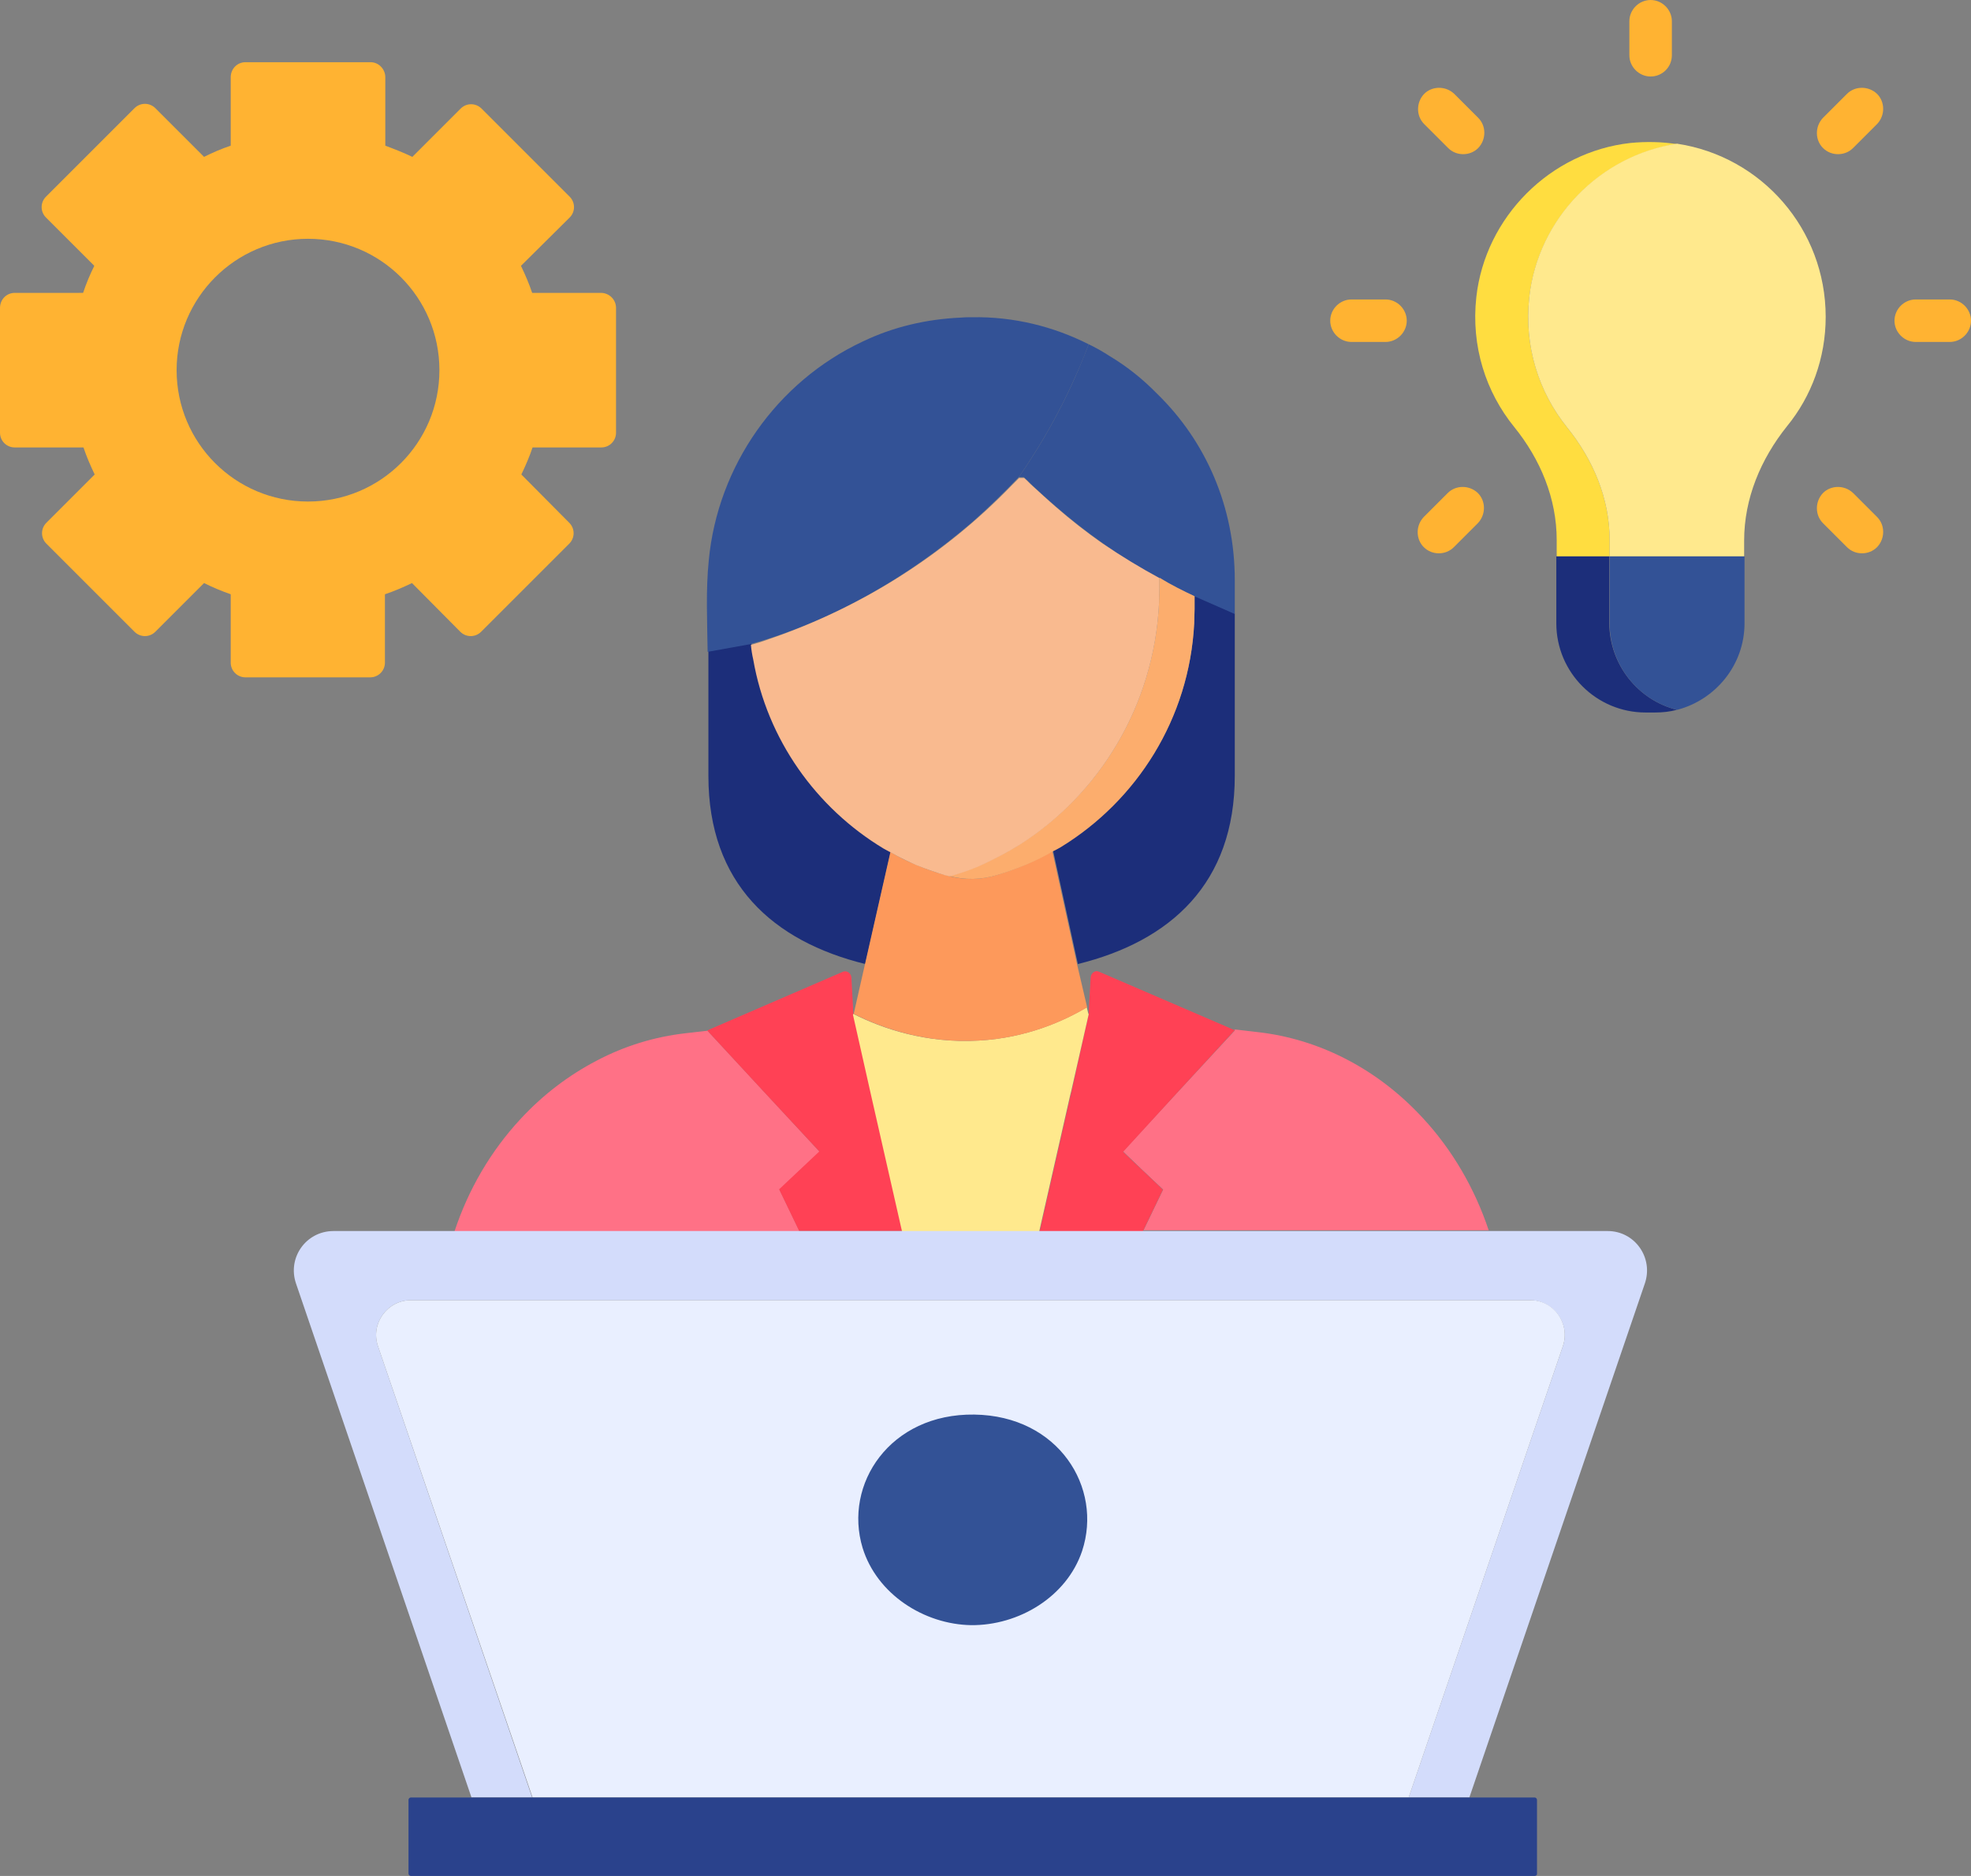
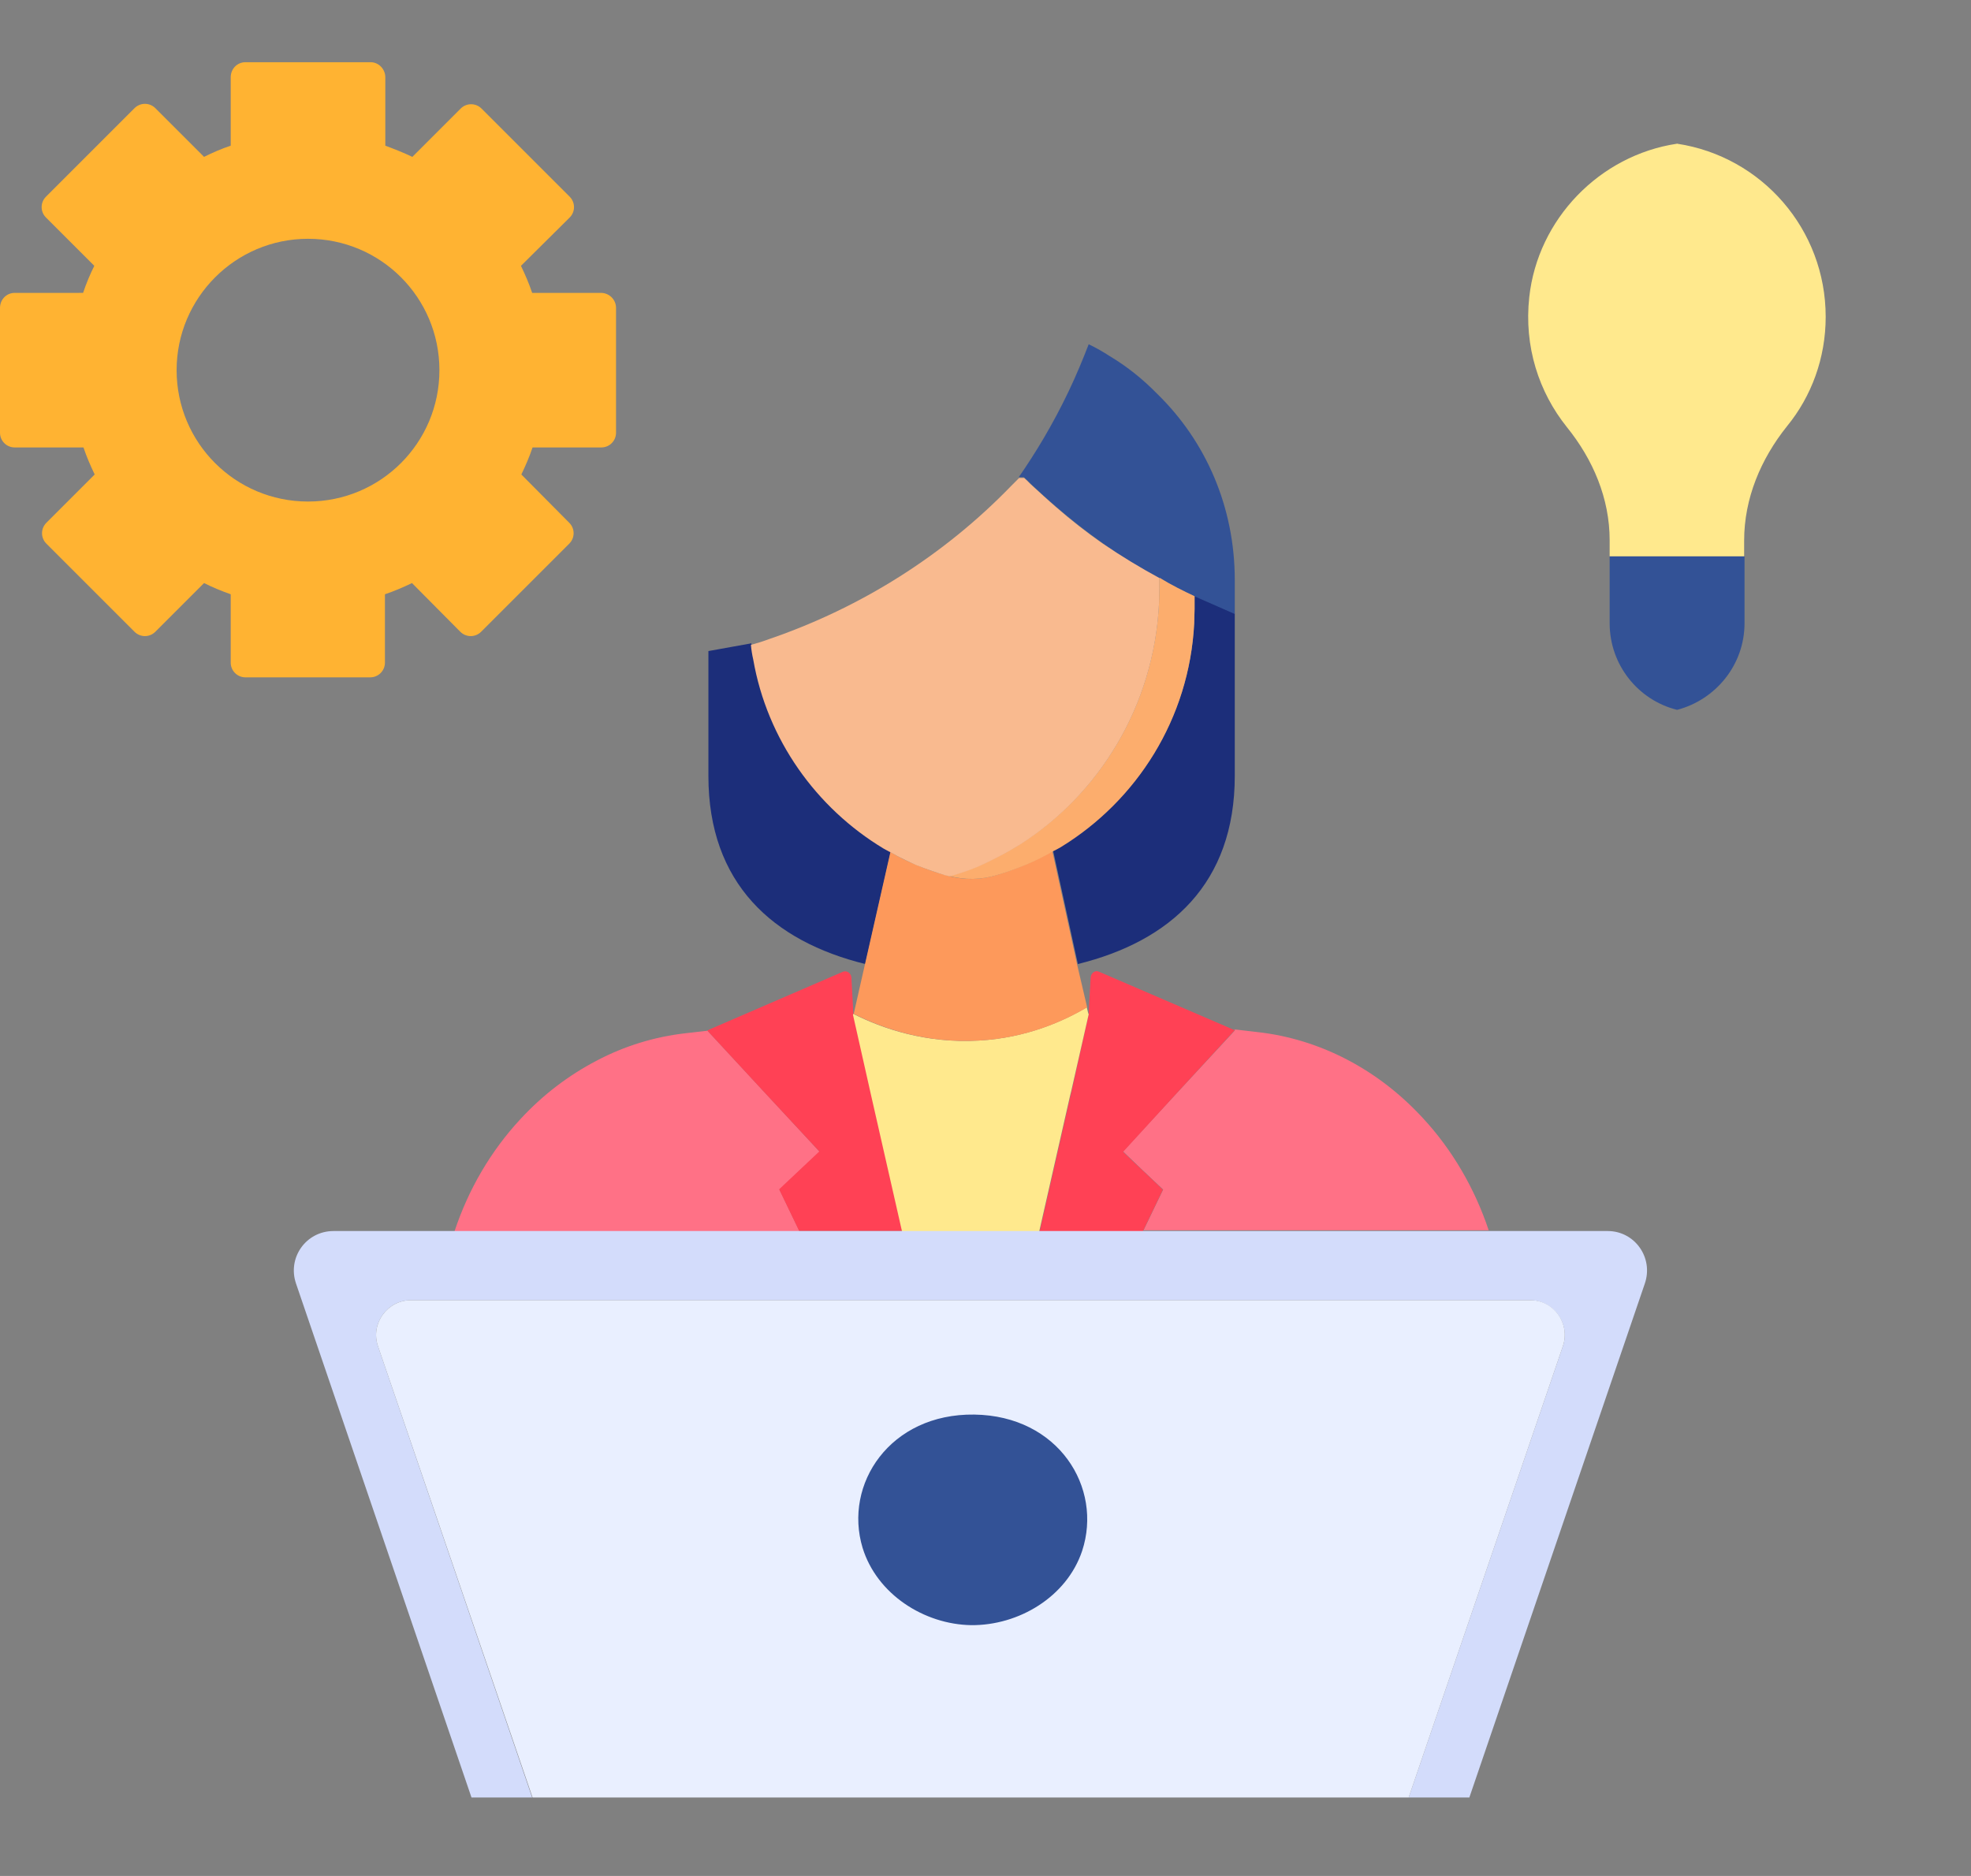
<svg xmlns="http://www.w3.org/2000/svg" viewBox="1 13.2 510 485.5">
  <rect x="1" y="13.2" width="510" height="485.5" fill="#808080" stroke="none" />
  <g>
    <path fill="#ffb332" d="M156.5 89h-17.8c-.8-2.4-1.8-4.7-2.9-7l12.6-12.5c1.5-1.5 1.5-3.9 0-5.4l-22.8-22.8c-1.5-1.5-3.9-1.5-5.4 0l-12.5 12.5c-2.3-1.1-4.6-2-7-2.9V33.2c0-2.1-1.7-3.9-3.8-3.9H64.5c-2.1 0-3.8 1.7-3.8 3.9v17.7c-2.4.8-4.7 1.8-6.9 2.9L41.2 41.2c-1.5-1.5-3.9-1.5-5.4 0L12.9 64.1c-1.5 1.5-1.5 3.9 0 5.4L25.4 82c-1.1 2.2-2.1 4.6-2.9 7H4.8C2.7 89 1 90.7 1 92.9v32.3c0 2.1 1.7 3.8 3.8 3.8h17.8c.8 2.4 1.8 4.7 2.9 7L13 148.5c-1.5 1.5-1.5 3.9 0 5.4l22.8 22.8c1.5 1.5 3.9 1.5 5.4 0l12.6-12.6c2.2 1.1 4.6 2.1 6.9 2.9v17.7c0 2.1 1.7 3.8 3.8 3.8h32.3c2.1 0 3.8-1.7 3.8-3.8V167c2.4-.8 4.7-1.8 7-2.9l12.5 12.6c1.5 1.5 3.9 1.5 5.4 0l22.8-22.8c1.5-1.5 1.5-3.9 0-5.4L135.9 136c1.1-2.3 2.1-4.6 2.9-7h17.8c2.1 0 3.8-1.7 3.8-3.8V92.9c0-2.2-1.8-3.9-3.9-3.9zm-75.8 54c-18.8 0-34-15.2-34-34 0-18.7 15.2-34 34-34s34 15.2 34 34-15.2 34-34 34z" opacity="1" data-original="#ffb332" />
    <path fill="#ff7186" d="M213.1 311.3c-3.5 3.2-6.9 6.5-10.4 9.8 1.7 3.6 3.5 7.2 5.2 10.8h-89.3c3.6-10.9 9.4-20.8 17-29 5.8-6.3 12.5-11.4 19.8-15.2 7.2-3.8 15-6.2 23.1-7.1l6.1-.7-.1.1-.3.1c9.4 10.2 19.2 20.7 28.9 31.2zM296.8 331.8c1.7-3.6 3.5-7.2 5.2-10.8h-.1c-3.5-3.3-6.9-6.5-10.3-9.8 9.6-10.5 19.3-20.9 29-31.4l-.3-.2 6 .7c8.1.9 15.9 3.3 23.2 7.1s13.9 8.9 19.7 15.2c7.6 8.2 13.4 18.2 17 29h-89.4z" opacity="1" data-original="#ff7186" />
    <g fill="#ff4155">
      <path d="M234.5 331.8h-26.7c-1.7-3.6-3.5-7.2-5.2-10.8 3.5-3.3 6.9-6.5 10.4-9.8-9.7-10.4-19.4-20.9-29-31.3l.3-.1.1-.1 34.7-15c1-.4 2.1.3 2.2 1.5l.5 9.1v.4l4.7 20.9zM291.6 311.3c3.4 3.3 6.9 6.5 10.3 9.8-1.7 3.6-3.5 7.2-5.2 10.8H270l8-35.2.3-1.2 4.4-19.8v-.4l.5-9.1c.1-1.2 1.2-2 2.2-1.5l34.8 15 .3.1c-9.7 10.5-19.3 21-28.9 31.5z" fill="#ff4155" opacity="1" data-original="#ff4155" />
    </g>
    <path fill="#1c2e7a" d="M320.5 172v42c0 27.9-16.7 42.8-40.6 48.7l-6.4-29.3c.7-.3 1.3-.7 1.9-1.1 19.8-12.1 33.4-33.3 34.6-57.9 0-1.2.1-2.5.1-3.7v-3.4zM231.5 233.6l-6.6 29.1c-23.9-5.9-40.6-20.8-40.6-48.7v-32.3l11.1-2c.1 1.3.4 2.6.6 3.8 3.6 20.8 16.3 38.5 33.8 49 .4.5 1 .9 1.7 1.1z" opacity="1" data-original="#1c2e7a" />
    <path fill="#335296" d="M320.5 163.3v8.8l-10.5-4.6c-11.3-5.2-23.8-12.8-35.9-23.3-2.1-1.8-4.1-3.6-6-5.4-.7-.7-1.4-1.4-2.2-2.1h-1.3c4.3-6.2 8.8-13.6 12.9-22.2 2-4.2 3.7-8.3 5.2-12.2 1.9.9 3.8 2 5.5 3.1 4.5 2.7 8.6 6 12.3 9.8 12.5 12.2 20 29.2 20 48.1z" opacity="1" data-original="#335296" />
-     <path fill="#335296" d="M282.7 102.3c-1.4 3.9-3.2 7.9-5.2 12.2-4.1 8.6-8.6 16-12.9 22.2-3.7 3.9-7.7 7.8-12 11.6-16.5 14.2-36.3 25.7-57.4 31.6l-11.1 2c-.1-7.9-.5-15.9.3-23.7 2.3-24.4 17.6-46.2 39.8-56.6 7.9-3.8 16.5-5.8 25.3-6.2 1-.1 1.9-.1 2.9-.1 10.9-.2 21.2 2.4 30.3 7z" opacity="1" data-original="#335296" />
    <path fill="#ffe98d" d="m282.7 275.7-4.5 19.8-.3 1.2-8 35.2h-35.5l-8-35.2-4.7-20.9.1-.2c7.5 3.8 18.8 7.7 32.5 6.9 12.4-.7 22-5.1 27.9-8.6l.4 1.6z" opacity="1" data-original="#ffe98d" />
    <path fill="#fd995b" d="M282.3 273.9c-5.9 3.5-15.5 7.9-27.9 8.6-13.7.8-24.9-3.1-32.5-6.9l2.9-12.8 6.6-29.1c2.1 1.3 4.3 2.4 6.6 3.3 2.5 1.1 5.1 2 7.7 2.7 4.3 1.3 8.9 1.3 13.1 0 2.6-.8 5.2-1.7 7.5-2.7 2.4-1 4.7-2.2 7-3.5l6.4 29.3z" opacity="1" data-original="#fd995b" />
    <path fill="#fcad6d" d="M310.1 167.5v3.4c0 1.2-.1 2.5-.1 3.7-1.3 24.6-14.8 45.8-34.6 57.9-.7.4-1.3.7-1.9 1-2.2 1.3-4.6 2.5-7 3.5s-4.9 1.9-7.6 2.7c-4 1.2-8.2 1.3-12.3.2l1.2-.3c2.7-.8 5.4-1.8 7.8-2.9 2.5-1.2 4.9-2.4 7.3-3.8.7-.3 1.3-.8 2-1.2 20.6-13 34.7-35.9 36-62.4 0-1.3.1-2.6.1-4v-2.6c3.1 1.9 6.1 3.4 9.1 4.8z" opacity="1" data-original="#fcad6d" />
    <path fill="#f9ba8f" d="M301 162.8v2.6c0 1.3-.1 2.6-.1 4-1.3 26.5-15.5 49.4-36 62.4-.7.4-1.3.8-2 1.2-2.4 1.4-4.8 2.6-7.3 3.8s-5.1 2.1-7.8 2.9l-1.2.3c-.3-.1-.5-.2-.8-.2-2.6-.8-5.2-1.7-7.7-2.7-2.2-1-4.4-2-6.6-3.3-.7-.3-1.3-.7-1.9-1-17.4-10.5-30.1-28.2-33.7-48.9-.3-1.3-.5-2.6-.6-3.8 1.5-.4 3.1-.9 4.7-1.5 23.7-8.1 45.3-21.7 62.7-39.7l1.5-1.5.5-.5h1.3c.8.7 1.4 1.4 2.2 2.1 2 1.8 3.9 3.6 6 5.4 4 3.5 8 6.6 12 9.4 5 3.4 10 6.4 14.8 9z" opacity="1" data-original="#f9ba8f" />
    <path fill="#d3dcfb" d="m426.6 345.4-45.4 133h-15.7l39.9-116.8c2-5.8-2.4-11.9-8.5-11.9H107.3c-6.1 0-10.5 6.1-8.5 11.9l39.9 116.8H123l-45.4-133c-2.3-6.7 2.6-13.6 9.7-13.6H417c7 0 11.9 6.9 9.6 13.6z" opacity="1" data-original="#d3dcfb" />
    <path fill="#e9efff" d="m405.4 361.6-39.9 116.8H138.8l-40-116.8c-2-5.8 2.4-11.9 8.5-11.9h289.6c6.1-.1 10.5 6 8.5 11.9z" opacity="1" data-original="#e9efff" />
-     <path fill="#2a428c" d="M398.1 498.7H107.3c-.3 0-.6-.3-.6-.6V479c0-.3.3-.6.6-.6h290.8c.3 0 .6.3.6.6v19.2c0 .3-.3.5-.6.5z" opacity="1" data-original="#2a428c" />
    <path fill="#335296" d="M281 414.6c-4 11.9-16.4 19.3-28.7 19.2-12.2-.2-24.4-8-28.1-20-5-16.5 7.1-34.8 28.9-34.5s33.3 18.9 27.9 35.3z" opacity="1" data-original="#335296" />
-     <path fill="#ffdd40" d="M406.4 123.7c6.8 8.4 11.1 18.5 11.1 29.3v4.2h-13.7V153c0-10.8-4.2-20.9-11-29.3-7.3-9-11.2-20.8-9.8-33.6 2.3-20.7 19.1-37.6 39.9-39.9 4.1-.4 8.2-.3 12 .3-20 3-36 19.5-38.2 39.7-1.4 12.6 2.5 24.5 9.7 33.5z" opacity="1" data-original="#ffdd40" />
    <path fill="#ffe98d" d="M473.4 95.2c0 10.7-3.7 20.6-10 28.3-6.8 8.5-11.1 18.7-11.1 29.6v4.1h-34.8V153c0-10.8-4.3-20.9-11.1-29.3-7.2-9-11.1-20.8-9.7-33.6 2.2-20.2 18.2-36.7 38.2-39.7 0 0 0-.1.1 0 21.8 3.3 38.4 22.1 38.4 44.8z" opacity="1" data-original="#ffe98d" />
-     <path fill="#1c2e7a" d="M434.9 196.9c-1.8.5-3.7.7-5.7.7h-2.4c-12.7 0-23.1-10.3-23.1-23.1v-17.3h13.7v17.3c.1 10.8 7.5 19.9 17.5 22.4z" opacity="1" data-original="#1c2e7a" />
    <path fill="#335296" d="M452.4 157.2v17.3c0 10.8-7.5 19.8-17.4 22.4h-.1c-10-2.5-17.4-11.6-17.4-22.4v-17.3z" opacity="1" data-original="#335296" />
-     <path fill="#ffb332" d="M373.3 156.4c-1.4 0-2.8-.5-3.9-1.6-2.1-2.1-2.1-5.6 0-7.8l6.2-6.2c2.1-2.1 5.6-2.1 7.8 0 2.1 2.1 2.1 5.6 0 7.8l-6.2 6.2c-1.1 1.1-2.5 1.6-3.9 1.6zM476.6 53.1c-1.4 0-2.8-.5-3.9-1.6-2.1-2.1-2.1-5.6 0-7.8l6.2-6.2c2.1-2.1 5.6-2.1 7.8 0 2.1 2.1 2.1 5.6 0 7.8l-6.2 6.2c-1.1 1.1-2.5 1.6-3.9 1.6zM359.5 101.7h-8.8c-3 0-5.5-2.5-5.5-5.5s2.5-5.5 5.5-5.5h8.8c3 0 5.5 2.5 5.5 5.5s-2.5 5.5-5.5 5.5zM505.5 101.7h-8.8c-3 0-5.5-2.5-5.5-5.5s2.5-5.5 5.5-5.5h8.8c3 0 5.5 2.5 5.5 5.5s-2.5 5.5-5.5 5.5zM379.6 53.1c-1.4 0-2.8-.5-3.9-1.6l-6.2-6.2c-2.1-2.1-2.1-5.6 0-7.8 2.1-2.1 5.6-2.1 7.8 0l6.2 6.2c2.1 2.1 2.1 5.6 0 7.8-1.1 1.1-2.5 1.6-3.9 1.6zM482.8 156.4c-1.4 0-2.8-.5-3.9-1.6l-6.2-6.2c-2.1-2.1-2.1-5.6 0-7.8 2.1-2.1 5.6-2.1 7.8 0l6.2 6.2c2.1 2.1 2.1 5.6 0 7.8-1.1 1.1-2.5 1.6-3.9 1.6zM428.1 33c-3 0-5.5-2.5-5.5-5.5v-8.8c0-3 2.5-5.5 5.5-5.5s5.5 2.5 5.5 5.5v8.8c0 3.1-2.5 5.5-5.5 5.5z" opacity="1" data-original="#ffb332" />
  </g>
</svg>